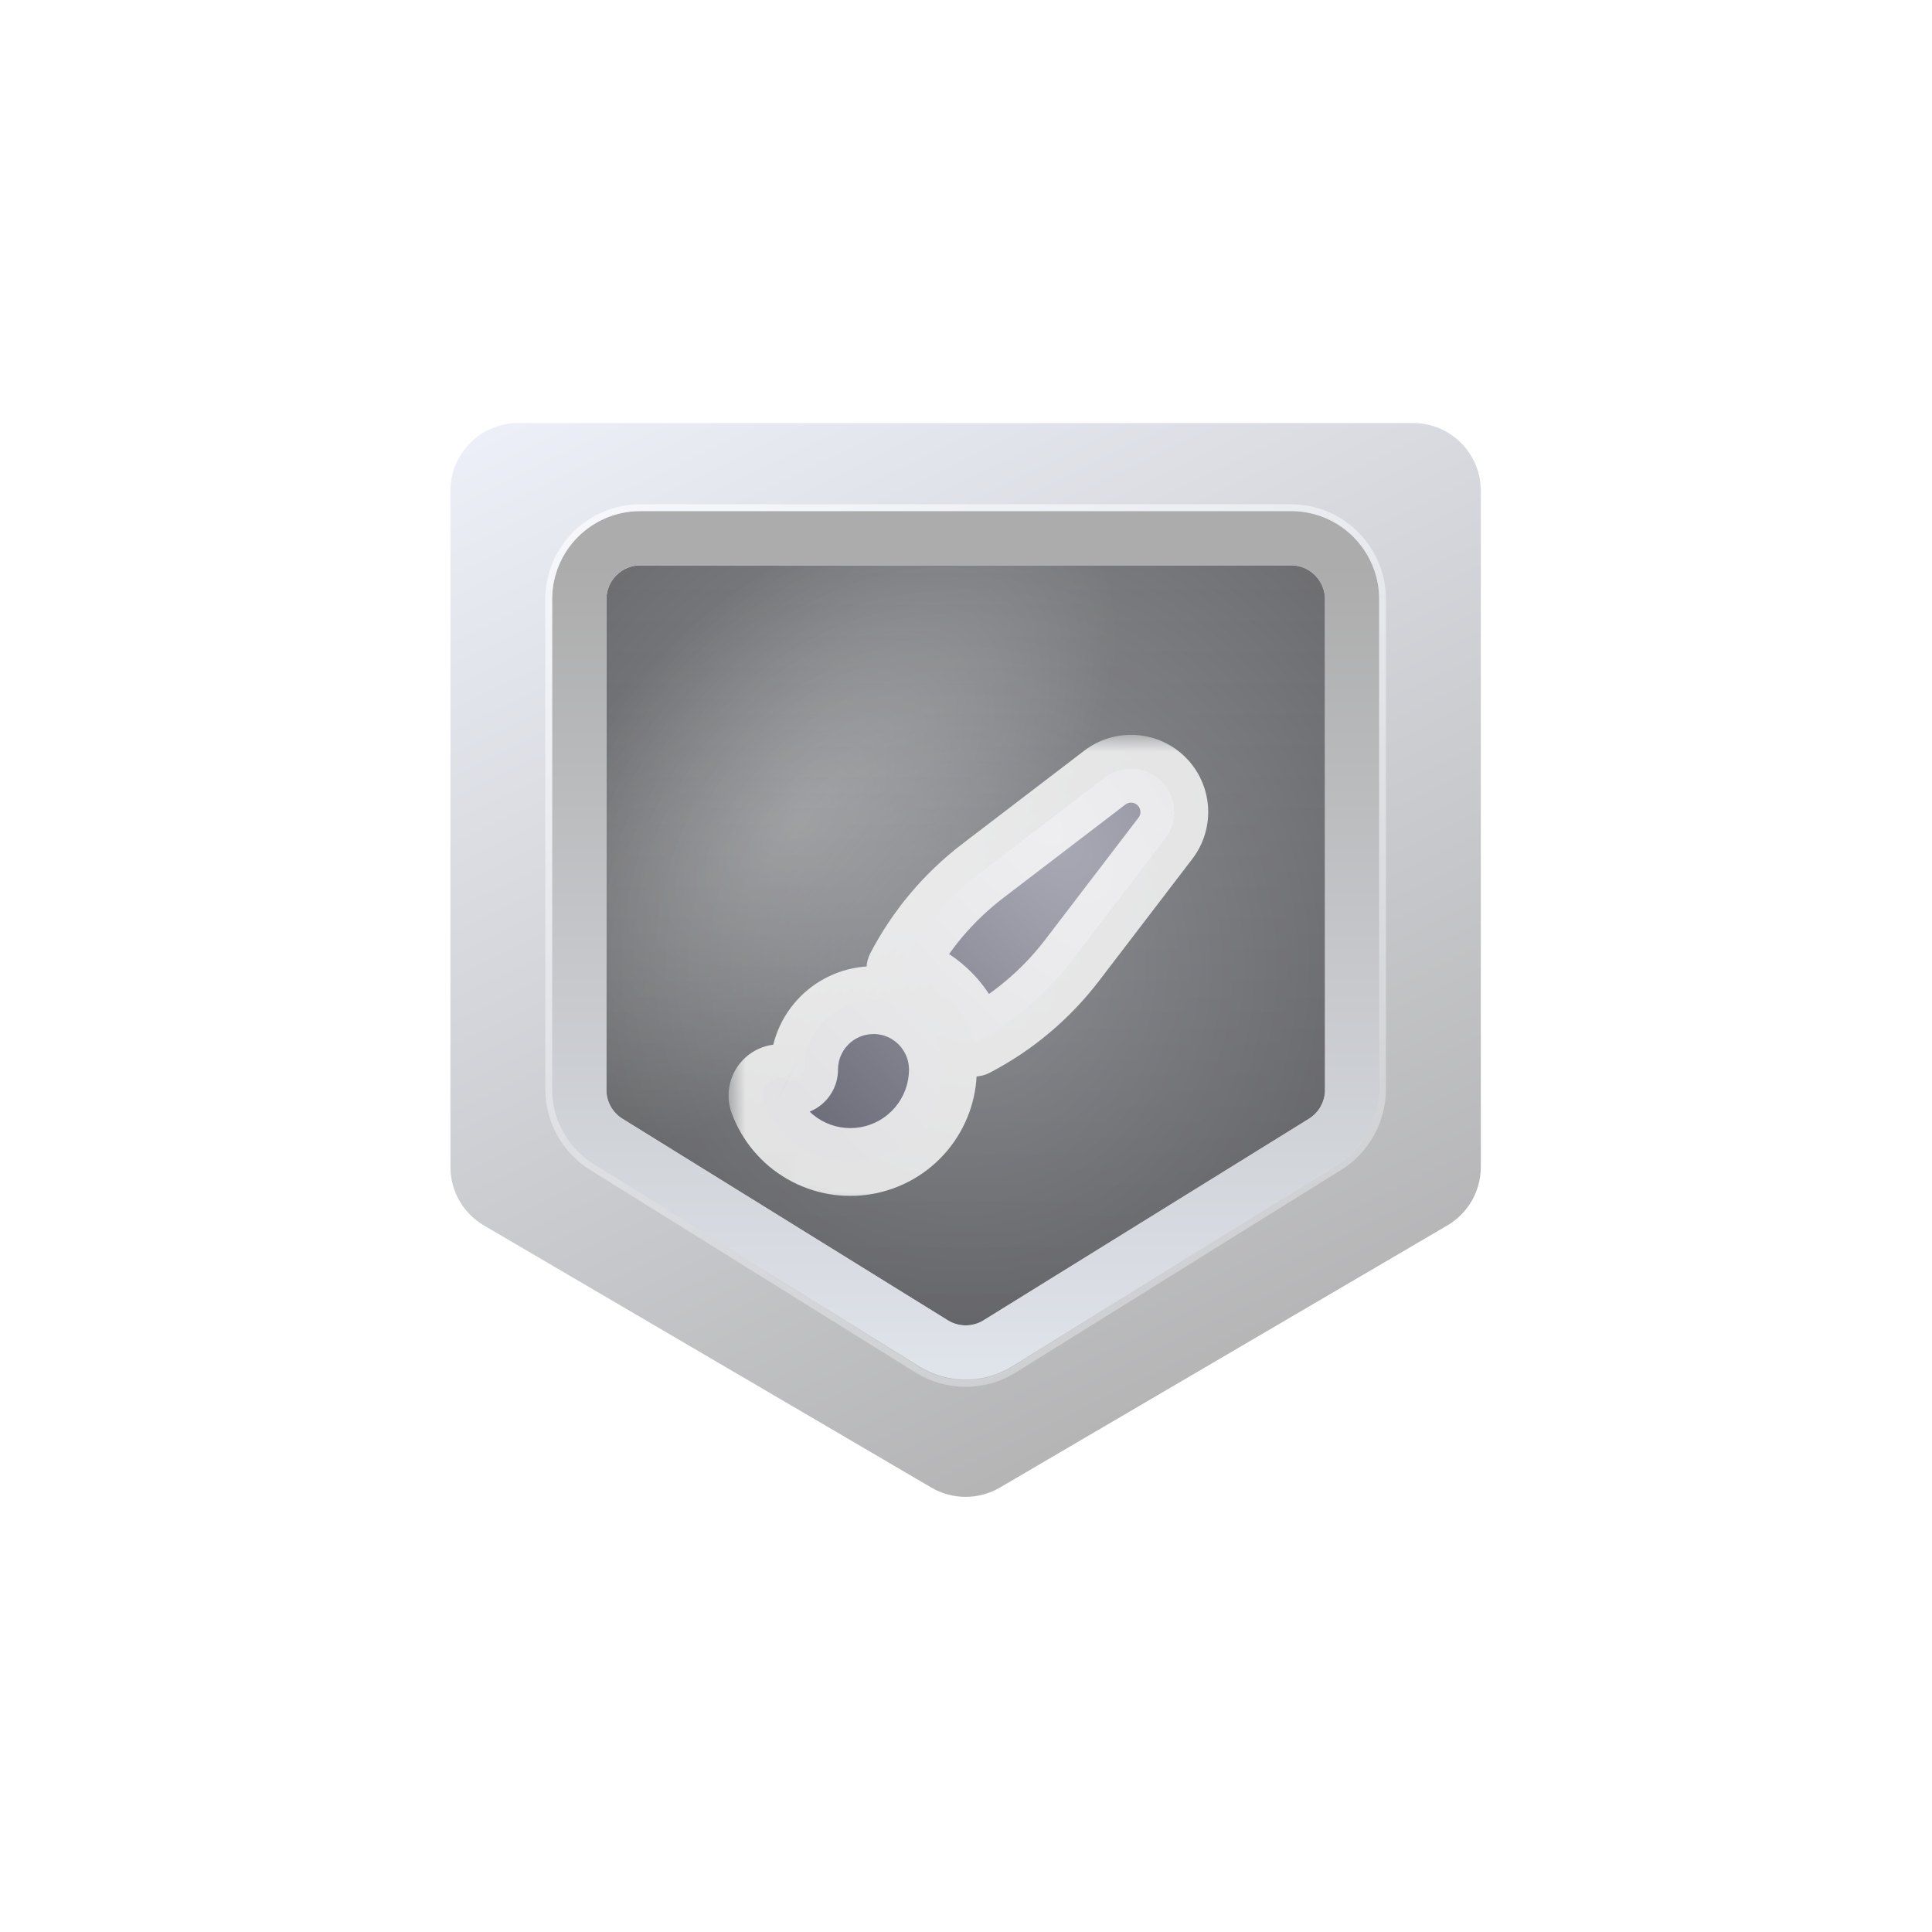
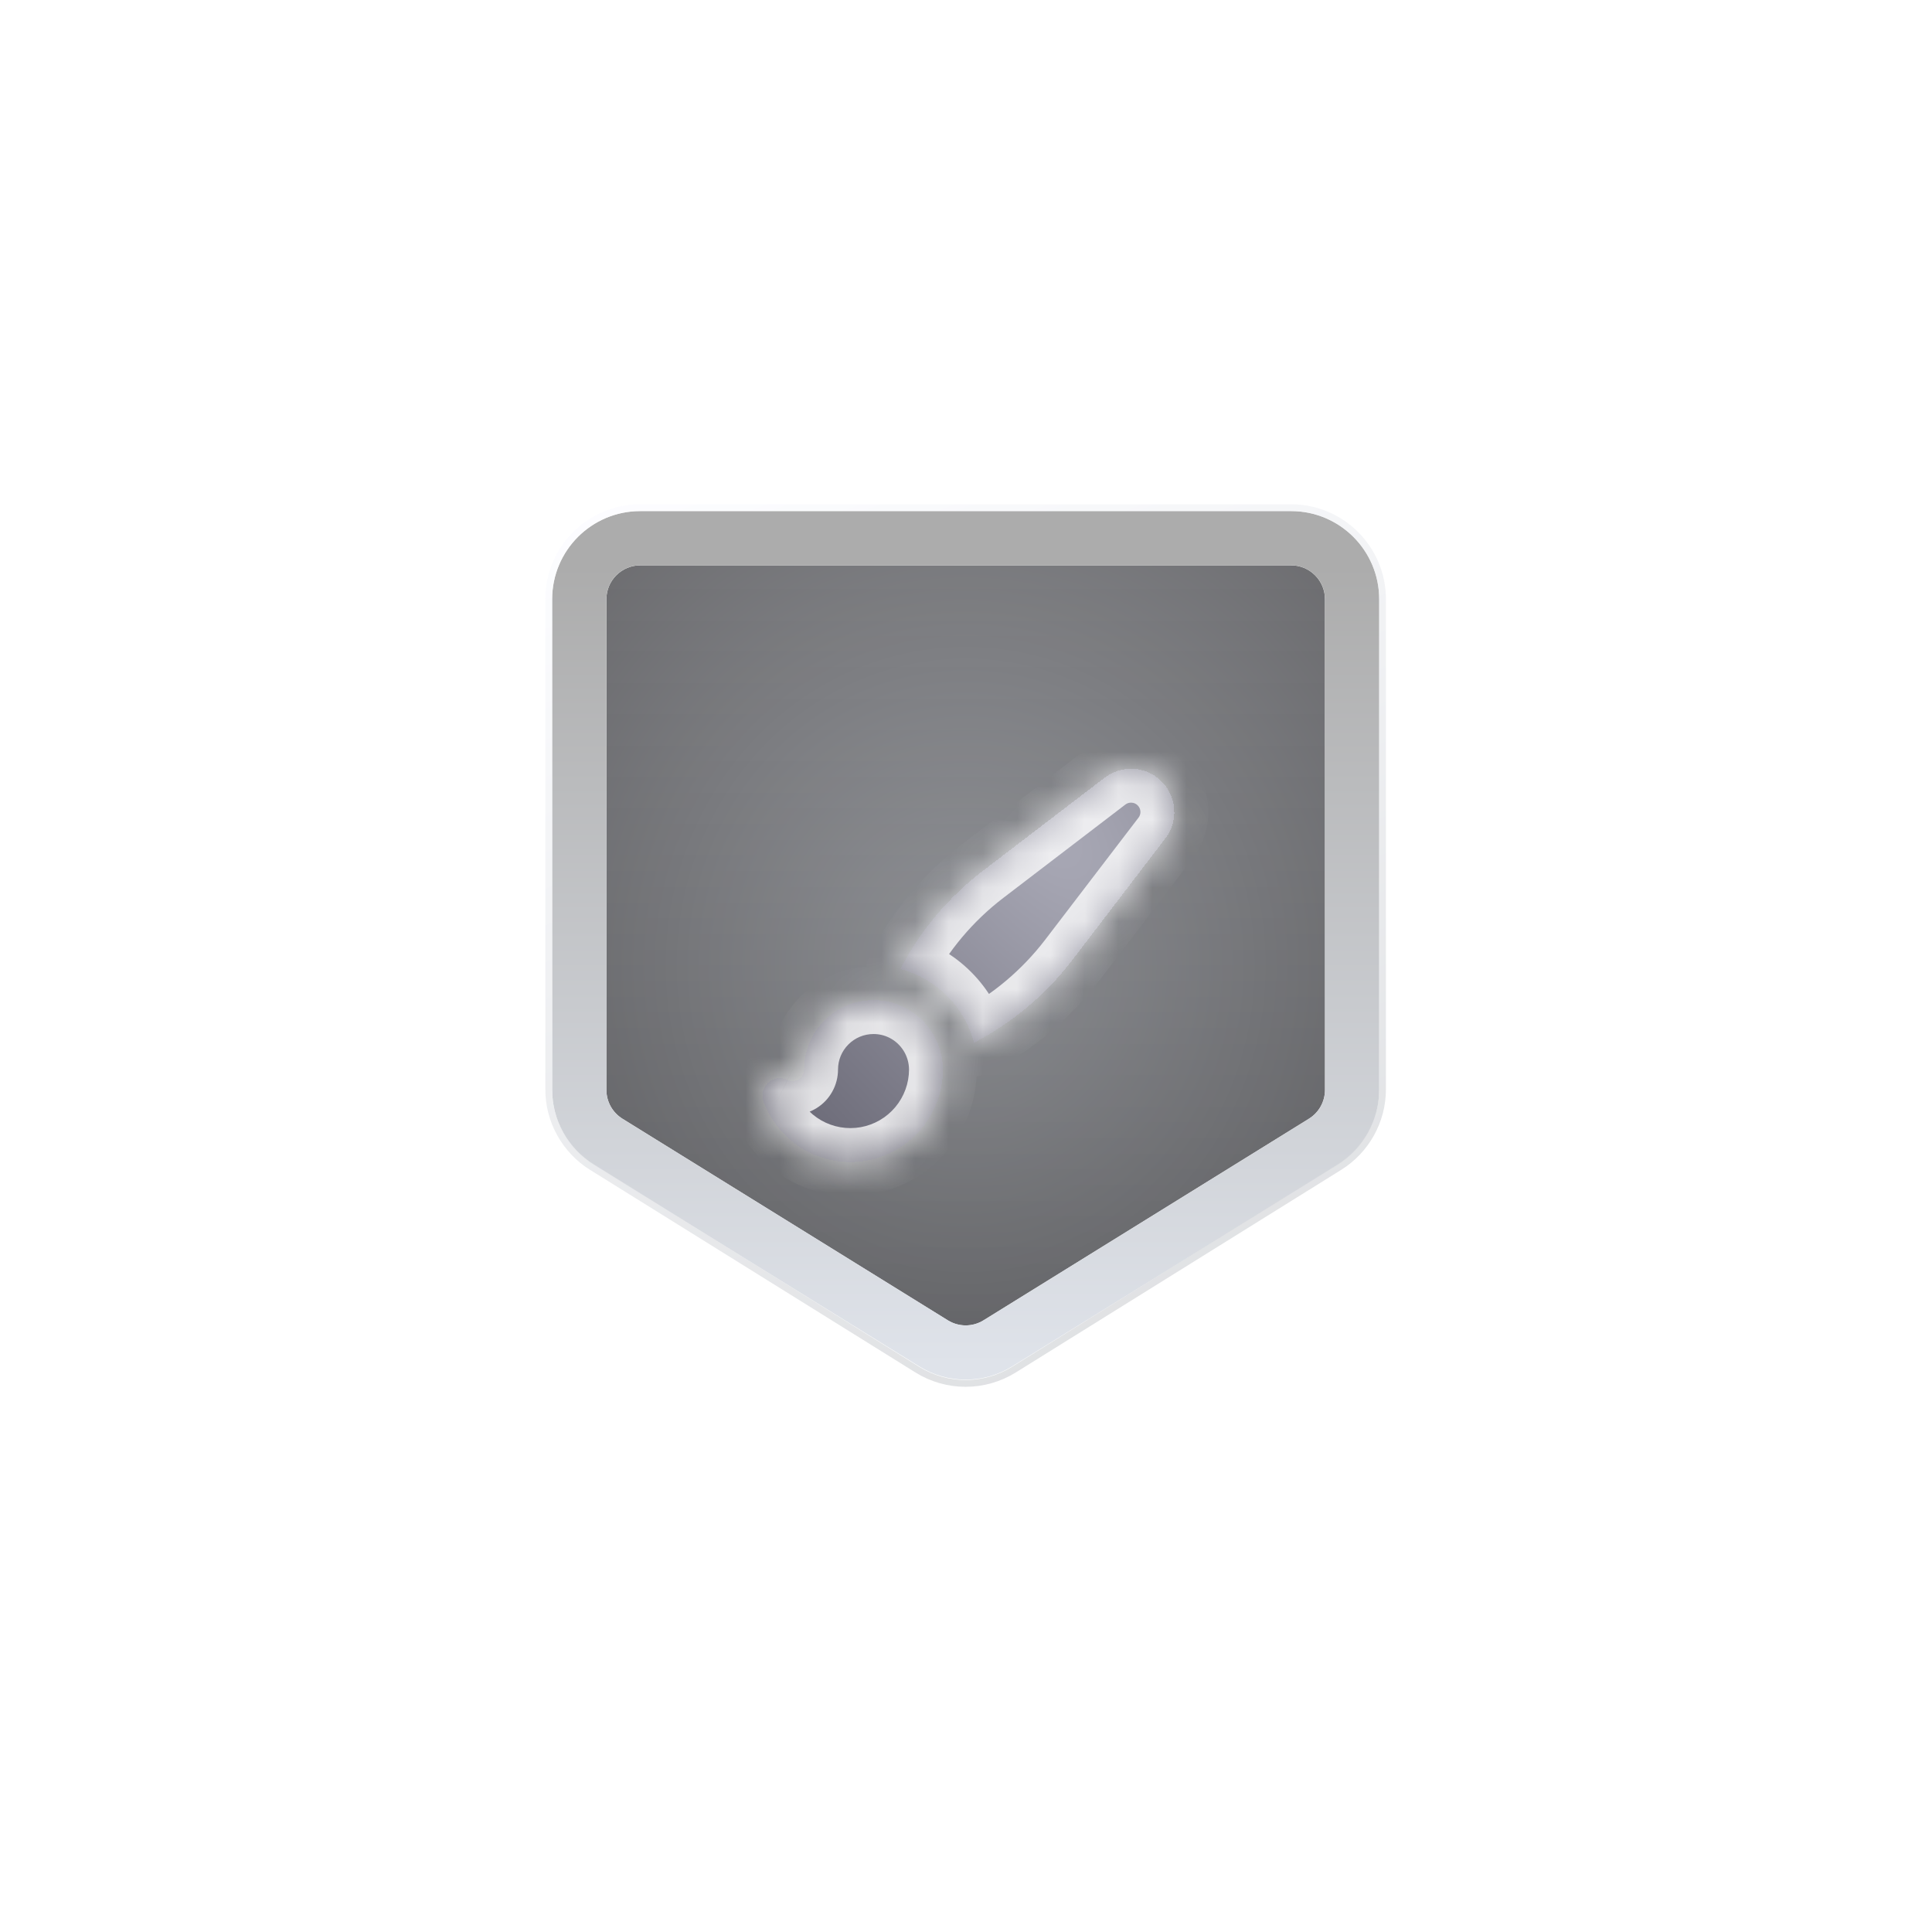
<svg xmlns="http://www.w3.org/2000/svg" width="57" height="57" viewBox="0 0 57 57" fill="none">
  <g filter="url(#filter0_d_3558_25078)">
-     <path d="M13.289 14C13.289 12.895 14.184 12 15.289 12H41.689C42.793 12 43.689 12.895 43.689 14V33.949C43.689 34.659 43.312 35.316 42.7 35.675L29.5 43.408C28.875 43.773 28.102 43.773 27.478 43.408L14.278 35.675C13.665 35.316 13.289 34.659 13.289 33.949V14Z" fill="url(#paint0_linear_3558_25078)" />
    <g filter="url(#filter1_i_3558_25078)">
      <path d="M17.891 17.199C17.891 16.647 18.338 16.199 18.891 16.199H38.091C38.643 16.199 39.091 16.647 39.091 17.199V31.675C39.091 32.022 38.912 32.343 38.617 32.526L29.017 38.473C28.695 38.673 28.287 38.673 27.964 38.473L18.364 32.526C18.07 32.343 17.891 32.022 17.891 31.675V17.199Z" fill="url(#paint1_radial_3558_25078)" />
-       <path d="M17.891 17.199C17.891 16.647 18.338 16.199 18.891 16.199H38.091C38.643 16.199 39.091 16.647 39.091 17.199V31.675C39.091 32.022 38.912 32.343 38.617 32.526L29.017 38.473C28.695 38.673 28.287 38.673 27.964 38.473L18.364 32.526C18.07 32.343 17.891 32.022 17.891 31.675V17.199Z" fill="url(#paint2_radial_3558_25078)" fill-opacity="0.29" />
      <path d="M17.891 17.199C17.891 16.647 18.338 16.199 18.891 16.199H38.091C38.643 16.199 39.091 16.647 39.091 17.199V31.675C39.091 32.022 38.912 32.343 38.617 32.526L29.017 38.473C28.695 38.673 28.287 38.673 27.964 38.473L18.364 32.526C18.07 32.343 17.891 32.022 17.891 31.675V17.199Z" fill="url(#paint3_linear_3558_25078)" fill-opacity="0.2" />
    </g>
    <path d="M18.891 15.399C17.896 15.399 17.091 16.205 17.091 17.199V31.675C17.091 32.299 17.413 32.877 17.943 33.206L27.543 39.153C28.123 39.513 28.858 39.513 29.439 39.153L39.039 33.206C39.568 32.877 39.891 32.299 39.891 31.675V17.199C39.891 16.205 39.085 15.399 38.091 15.399H18.891Z" stroke="url(#paint4_linear_3558_25078)" stroke-width="1.6" />
    <path opacity="0.74" d="M18.889 14.498C17.397 14.498 16.189 15.707 16.189 17.198V31.658C16.189 32.59 16.67 33.457 17.462 33.95L27.061 39.927C27.935 40.471 29.042 40.471 29.916 39.927L39.516 33.95C40.307 33.457 40.789 32.59 40.789 31.658V17.198C40.789 15.707 39.58 14.498 38.089 14.498H18.889Z" stroke="url(#paint5_linear_3558_25078)" stroke-width="0.2" />
    <mask id="mask0_3558_25078" style="mask-type:alpha" maskUnits="userSpaceOnUse" x="17" y="16" width="23" height="23">
      <path d="M17.891 17.199C17.891 16.647 18.338 16.199 18.891 16.199H38.091C38.643 16.199 39.091 16.647 39.091 17.199V31.675C39.091 32.022 38.912 32.343 38.617 32.526L29.017 38.473C28.695 38.673 28.287 38.673 27.964 38.473L18.364 32.526C18.07 32.343 17.891 32.022 17.891 31.675V17.199Z" fill="#D9D9D9" />
    </mask>
    <g mask="url(#mask0_3558_25078)">
      <g filter="url(#filter2_di_3558_25078)">
        <mask id="path-6-outside-1_3558_25078" maskUnits="userSpaceOnUse" x="21.295" y="20" width="15" height="14" fill="black">
-           <rect fill="white" x="21.295" y="20" width="15" height="14" />
          <path d="M32.391 21.265C32.637 21.076 32.943 20.983 33.252 21.003C33.561 21.023 33.853 21.154 34.072 21.374C34.291 21.593 34.423 21.884 34.443 22.194C34.464 22.503 34.37 22.809 34.181 23.055L31.431 26.651C30.657 27.663 29.67 28.493 28.539 29.082C28.399 28.56 28.125 28.085 27.743 27.703C27.361 27.321 26.885 27.046 26.364 26.906C26.953 25.776 27.782 24.79 28.794 24.015L32.391 21.265ZM25.571 27.827C25.028 27.827 24.508 28.043 24.123 28.427C23.74 28.811 23.524 29.331 23.524 29.874C23.524 29.932 23.509 29.989 23.481 30.04C23.453 30.091 23.413 30.134 23.363 30.165C23.314 30.195 23.258 30.213 23.2 30.216C23.142 30.219 23.085 30.207 23.032 30.181C22.941 30.137 22.838 30.12 22.736 30.134C22.635 30.148 22.54 30.192 22.465 30.26C22.389 30.329 22.335 30.418 22.31 30.517C22.285 30.617 22.291 30.721 22.326 30.817C22.548 31.418 22.974 31.922 23.529 32.241C24.085 32.56 24.735 32.673 25.366 32.561C25.996 32.449 26.567 32.119 26.979 31.628C27.391 31.137 27.617 30.518 27.619 29.877V29.874C27.618 29.494 27.512 29.121 27.312 28.798C27.112 28.474 26.826 28.213 26.486 28.042C26.202 27.9 25.889 27.827 25.571 27.827Z" />
        </mask>
        <path d="M32.391 21.265C32.637 21.076 32.943 20.983 33.252 21.003C33.561 21.023 33.853 21.154 34.072 21.374C34.291 21.593 34.423 21.884 34.443 22.194C34.464 22.503 34.37 22.809 34.181 23.055L31.431 26.651C30.657 27.663 29.67 28.493 28.539 29.082C28.399 28.56 28.125 28.085 27.743 27.703C27.361 27.321 26.885 27.046 26.364 26.906C26.953 25.776 27.782 24.79 28.794 24.015L32.391 21.265ZM25.571 27.827C25.028 27.827 24.508 28.043 24.123 28.427C23.74 28.811 23.524 29.331 23.524 29.874C23.524 29.932 23.509 29.989 23.481 30.04C23.453 30.091 23.413 30.134 23.363 30.165C23.314 30.195 23.258 30.213 23.2 30.216C23.142 30.219 23.085 30.207 23.032 30.181C22.941 30.137 22.838 30.12 22.736 30.134C22.635 30.148 22.54 30.192 22.465 30.26C22.389 30.329 22.335 30.418 22.31 30.517C22.285 30.617 22.291 30.721 22.326 30.817C22.548 31.418 22.974 31.922 23.529 32.241C24.085 32.56 24.735 32.673 25.366 32.561C25.996 32.449 26.567 32.119 26.979 31.628C27.391 31.137 27.617 30.518 27.619 29.877V29.874C27.618 29.494 27.512 29.121 27.312 28.798C27.112 28.474 26.826 28.213 26.486 28.042C26.202 27.9 25.889 27.827 25.571 27.827Z" fill="url(#paint6_radial_3558_25078)" shape-rendering="crispEdges" />
        <path d="M32.391 21.265L32.999 22.059L33.001 22.057L32.391 21.265ZM34.181 23.055L33.389 22.445L33.387 22.447L34.181 23.055ZM31.431 26.651L32.225 27.259L32.225 27.259L31.431 26.651ZM28.539 29.082L27.573 29.341C27.652 29.634 27.859 29.875 28.137 29.997C28.414 30.12 28.732 30.109 29.001 29.969L28.539 29.082ZM26.364 26.906L25.477 26.444C25.337 26.713 25.326 27.031 25.448 27.309C25.57 27.587 25.812 27.794 26.105 27.872L26.364 26.906ZM28.794 24.015L29.402 24.81L29.402 24.81L28.794 24.015ZM25.571 27.827V28.827L25.573 28.827L25.571 27.827ZM23.524 29.874H22.524L22.524 29.876L23.524 29.874ZM23.032 30.181L22.591 31.079L22.593 31.079L23.032 30.181ZM22.326 30.817L21.387 31.161L21.388 31.163L22.326 30.817ZM27.619 29.877L28.619 29.879V29.877H27.619ZM27.619 29.874H28.619L28.619 29.873L27.619 29.874ZM26.486 28.042L26.934 27.148L26.933 27.147L26.486 28.042ZM33.001 22.057C33.054 22.016 33.121 21.996 33.188 22.001L33.316 20.005C32.765 19.969 32.219 20.136 31.781 20.473L33.001 22.057ZM33.188 22.001C33.255 22.005 33.318 22.033 33.365 22.081L34.779 20.666C34.388 20.276 33.868 20.04 33.316 20.005L33.188 22.001ZM33.365 22.081C33.413 22.128 33.441 22.191 33.446 22.258L35.441 22.129C35.406 21.577 35.17 21.057 34.779 20.666L33.365 22.081ZM33.446 22.258C33.45 22.325 33.43 22.392 33.389 22.445L34.974 23.664C35.311 23.226 35.477 22.68 35.441 22.129L33.446 22.258ZM33.387 22.447L30.637 26.044L32.225 27.259L34.976 23.662L33.387 22.447ZM30.637 26.044C29.951 26.94 29.078 27.674 28.077 28.195L29.001 29.969C30.262 29.312 31.362 28.387 32.225 27.259L30.637 26.044ZM29.505 28.823C29.32 28.132 28.956 27.502 28.45 26.996L27.036 28.41C27.294 28.668 27.479 28.989 27.573 29.341L29.505 28.823ZM28.45 26.996C27.944 26.489 27.314 26.126 26.622 25.94L26.105 27.872C26.457 27.967 26.778 28.152 27.036 28.41L28.45 26.996ZM27.25 27.369C27.772 26.368 28.506 25.495 29.402 24.81L28.187 23.221C27.059 24.084 26.133 25.184 25.477 26.444L27.25 27.369ZM29.402 24.81L32.999 22.059L31.784 20.471L28.187 23.221L29.402 24.81ZM25.571 26.827C24.763 26.827 23.988 27.148 23.416 27.72L24.831 29.134C25.027 28.937 25.294 28.827 25.571 28.827V26.827ZM23.416 27.72C22.845 28.291 22.524 29.066 22.524 29.874H24.524C24.524 29.597 24.634 29.33 24.831 29.134L23.416 27.72ZM22.524 29.876C22.524 29.765 22.552 29.654 22.606 29.556L24.356 30.524C24.467 30.325 24.524 30.1 24.524 29.872L22.524 29.876ZM22.606 29.556C22.66 29.458 22.738 29.376 22.834 29.317L23.893 31.012C24.087 30.892 24.246 30.724 24.356 30.524L22.606 29.556ZM22.834 29.317C22.928 29.257 23.037 29.223 23.149 29.217L23.252 31.215C23.479 31.203 23.7 31.133 23.893 31.012L22.834 29.317ZM23.149 29.217C23.261 29.212 23.372 29.234 23.473 29.284L22.593 31.079C22.797 31.18 23.024 31.226 23.252 31.215L23.149 29.217ZM23.473 29.284C23.203 29.151 22.898 29.102 22.599 29.143L22.874 31.125C22.777 31.138 22.679 31.122 22.591 31.079L23.473 29.284ZM22.599 29.143C22.3 29.185 22.02 29.315 21.796 29.517L23.133 31.004C23.061 31.069 22.97 31.111 22.874 31.125L22.599 29.143ZM21.796 29.517C21.571 29.719 21.412 29.983 21.34 30.276L23.28 30.759C23.257 30.853 23.206 30.939 23.133 31.004L21.796 29.517ZM21.34 30.276C21.267 30.569 21.283 30.877 21.387 31.161L23.265 30.473C23.299 30.565 23.304 30.664 23.28 30.759L21.34 30.276ZM21.388 31.163C21.691 31.984 22.272 32.673 23.032 33.108L24.027 31.373C23.675 31.171 23.405 30.852 23.264 30.471L21.388 31.163ZM23.032 33.108C23.791 33.544 24.679 33.699 25.54 33.545L25.191 31.576C24.791 31.647 24.379 31.575 24.027 31.373L23.032 33.108ZM25.54 33.545C26.402 33.392 27.183 32.941 27.745 32.271L26.213 30.985C25.952 31.296 25.59 31.505 25.191 31.576L25.54 33.545ZM27.745 32.271C28.308 31.601 28.617 30.754 28.619 29.879L26.619 29.875C26.618 30.281 26.474 30.674 26.213 30.985L27.745 32.271ZM28.619 29.877V29.874H26.619V29.877H28.619ZM28.619 29.873C28.618 29.307 28.46 28.753 28.162 28.272L26.461 29.324C26.564 29.49 26.618 29.681 26.619 29.876L28.619 29.873ZM28.162 28.272C27.865 27.791 27.44 27.402 26.934 27.148L26.037 28.936C26.212 29.023 26.358 29.158 26.461 29.324L28.162 28.272ZM26.933 27.147C26.509 26.936 26.043 26.826 25.57 26.827L25.573 28.827C25.735 28.827 25.894 28.864 26.039 28.937L26.933 27.147Z" fill="white" fill-opacity="0.8" mask="url(#path-6-outside-1_3558_25078)" />
      </g>
    </g>
  </g>
  <defs>
    <filter id="filter0_d_3558_25078" x="-7.872" y="-8.88" width="72.72" height="72.72" filterUnits="userSpaceOnUse" color-interpolation-filters="sRGB">
      <feFlood flood-opacity="0" result="BackgroundImageFix" />
      <feColorMatrix in="SourceAlpha" type="matrix" values="0 0 0 0 0 0 0 0 0 0 0 0 0 0 0 0 0 0 127 0" result="hardAlpha" />
      <feOffset dy="0.48" />
      <feGaussianBlur stdDeviation="6.18" />
      <feComposite in2="hardAlpha" operator="out" />
      <feColorMatrix type="matrix" values="0 0 0 0 0.848 0 0 0 0 0.9 0 0 0 0 0.929 0 0 0 0.18 0" />
      <feBlend mode="screen" in2="BackgroundImageFix" result="effect1_dropShadow_3558_25078" />
      <feBlend mode="normal" in="SourceGraphic" in2="effect1_dropShadow_3558_25078" result="shape" />
    </filter>
    <filter id="filter1_i_3558_25078" x="16.291" y="14.598" width="24.4" height="25.625" filterUnits="userSpaceOnUse" color-interpolation-filters="sRGB">
      <feFlood flood-opacity="0" result="BackgroundImageFix" />
      <feBlend mode="normal" in="SourceGraphic" in2="BackgroundImageFix" result="shape" />
      <feColorMatrix in="SourceAlpha" type="matrix" values="0 0 0 0 0 0 0 0 0 0 0 0 0 0 0 0 0 0 127 0" result="hardAlpha" />
      <feOffset />
      <feGaussianBlur stdDeviation="4.5" />
      <feComposite in2="hardAlpha" operator="arithmetic" k2="-1" k3="1" />
      <feColorMatrix type="matrix" values="0 0 0 0 0.236 0 0 0 0 0.238 0 0 0 0 0.246 0 0 0 1 0" />
      <feBlend mode="normal" in2="shape" result="effect1_innerShadow_3558_25078" />
    </filter>
    <filter id="filter2_di_3558_25078" x="20.695" y="20" width="15.351" height="15.002" filterUnits="userSpaceOnUse" color-interpolation-filters="sRGB">
      <feFlood flood-opacity="0" result="BackgroundImageFix" />
      <feColorMatrix in="SourceAlpha" type="matrix" values="0 0 0 0 0 0 0 0 0 0 0 0 0 0 0 0 0 0 127 0" result="hardAlpha" />
      <feOffset dy="0.8" />
      <feGaussianBlur stdDeviation="0.3" />
      <feComposite in2="hardAlpha" operator="out" />
      <feColorMatrix type="matrix" values="0 0 0 0 0 0 0 0 0 0 0 0 0 0 0 0 0 0 0.25 0" />
      <feBlend mode="normal" in2="BackgroundImageFix" result="effect1_dropShadow_3558_25078" />
      <feBlend mode="normal" in="SourceGraphic" in2="effect1_dropShadow_3558_25078" result="shape" />
      <feColorMatrix in="SourceAlpha" type="matrix" values="0 0 0 0 0 0 0 0 0 0 0 0 0 0 0 0 0 0 127 0" result="hardAlpha" />
      <feOffset dx="0.2" dy="0.4" />
      <feGaussianBlur stdDeviation="1.4" />
      <feComposite in2="hardAlpha" operator="arithmetic" k2="-1" k3="1" />
      <feColorMatrix type="matrix" values="0 0 0 0 0.206 0 0 0 0 0.209 0 0 0 0 0.217 0 0 0 1 0" />
      <feBlend mode="normal" in2="shape" result="effect2_innerShadow_3558_25078" />
    </filter>
    <linearGradient id="paint0_linear_3558_25078" x1="15.089" y1="12" x2="30.189" y2="42.9" gradientUnits="userSpaceOnUse">
      <stop stop-color="#ECEFF7" />
      <stop offset="1" stop-color="#B5B5B6" />
    </linearGradient>
    <radialGradient id="paint1_radial_3558_25078" cx="0" cy="0" r="1" gradientUnits="userSpaceOnUse" gradientTransform="translate(28.491 27.999) rotate(90) scale(18.381 17.446)">
      <stop stop-color="#9B9DA2" />
      <stop offset="1" stop-color="#67676A" />
    </radialGradient>
    <radialGradient id="paint2_radial_3558_25078" cx="0" cy="0" r="1" gradientUnits="userSpaceOnUse" gradientTransform="translate(23.537 23.688) rotate(-45.741) scale(11.882 6.307)">
      <stop stop-color="white" />
      <stop offset="1" stop-color="white" stop-opacity="0" />
    </radialGradient>
    <linearGradient id="paint3_linear_3558_25078" x1="28.491" y1="16.199" x2="28.491" y2="39.799" gradientUnits="userSpaceOnUse">
      <stop stop-opacity="0" />
      <stop offset="1" />
    </linearGradient>
    <linearGradient id="paint4_linear_3558_25078" x1="28.491" y1="16.199" x2="28.491" y2="39.799" gradientUnits="userSpaceOnUse">
      <stop stop-color="#ACACAC" />
      <stop offset="1" stop-color="#DFE3EA" />
    </linearGradient>
    <linearGradient id="paint5_linear_3558_25078" x1="21.689" y1="13.698" x2="32.189" y2="40.298" gradientUnits="userSpaceOnUse">
      <stop stop-color="#FBFCFF" />
      <stop offset="1" stop-color="#D4D6D9" />
    </linearGradient>
    <radialGradient id="paint6_radial_3558_25078" cx="0" cy="0" r="1" gradientUnits="userSpaceOnUse" gradientTransform="translate(30.149 22.159) rotate(140.138) scale(10.885 24.77)">
      <stop stop-color="#ABABB8" />
      <stop offset="1" stop-color="#6E6D7A" />
    </radialGradient>
  </defs>
</svg>